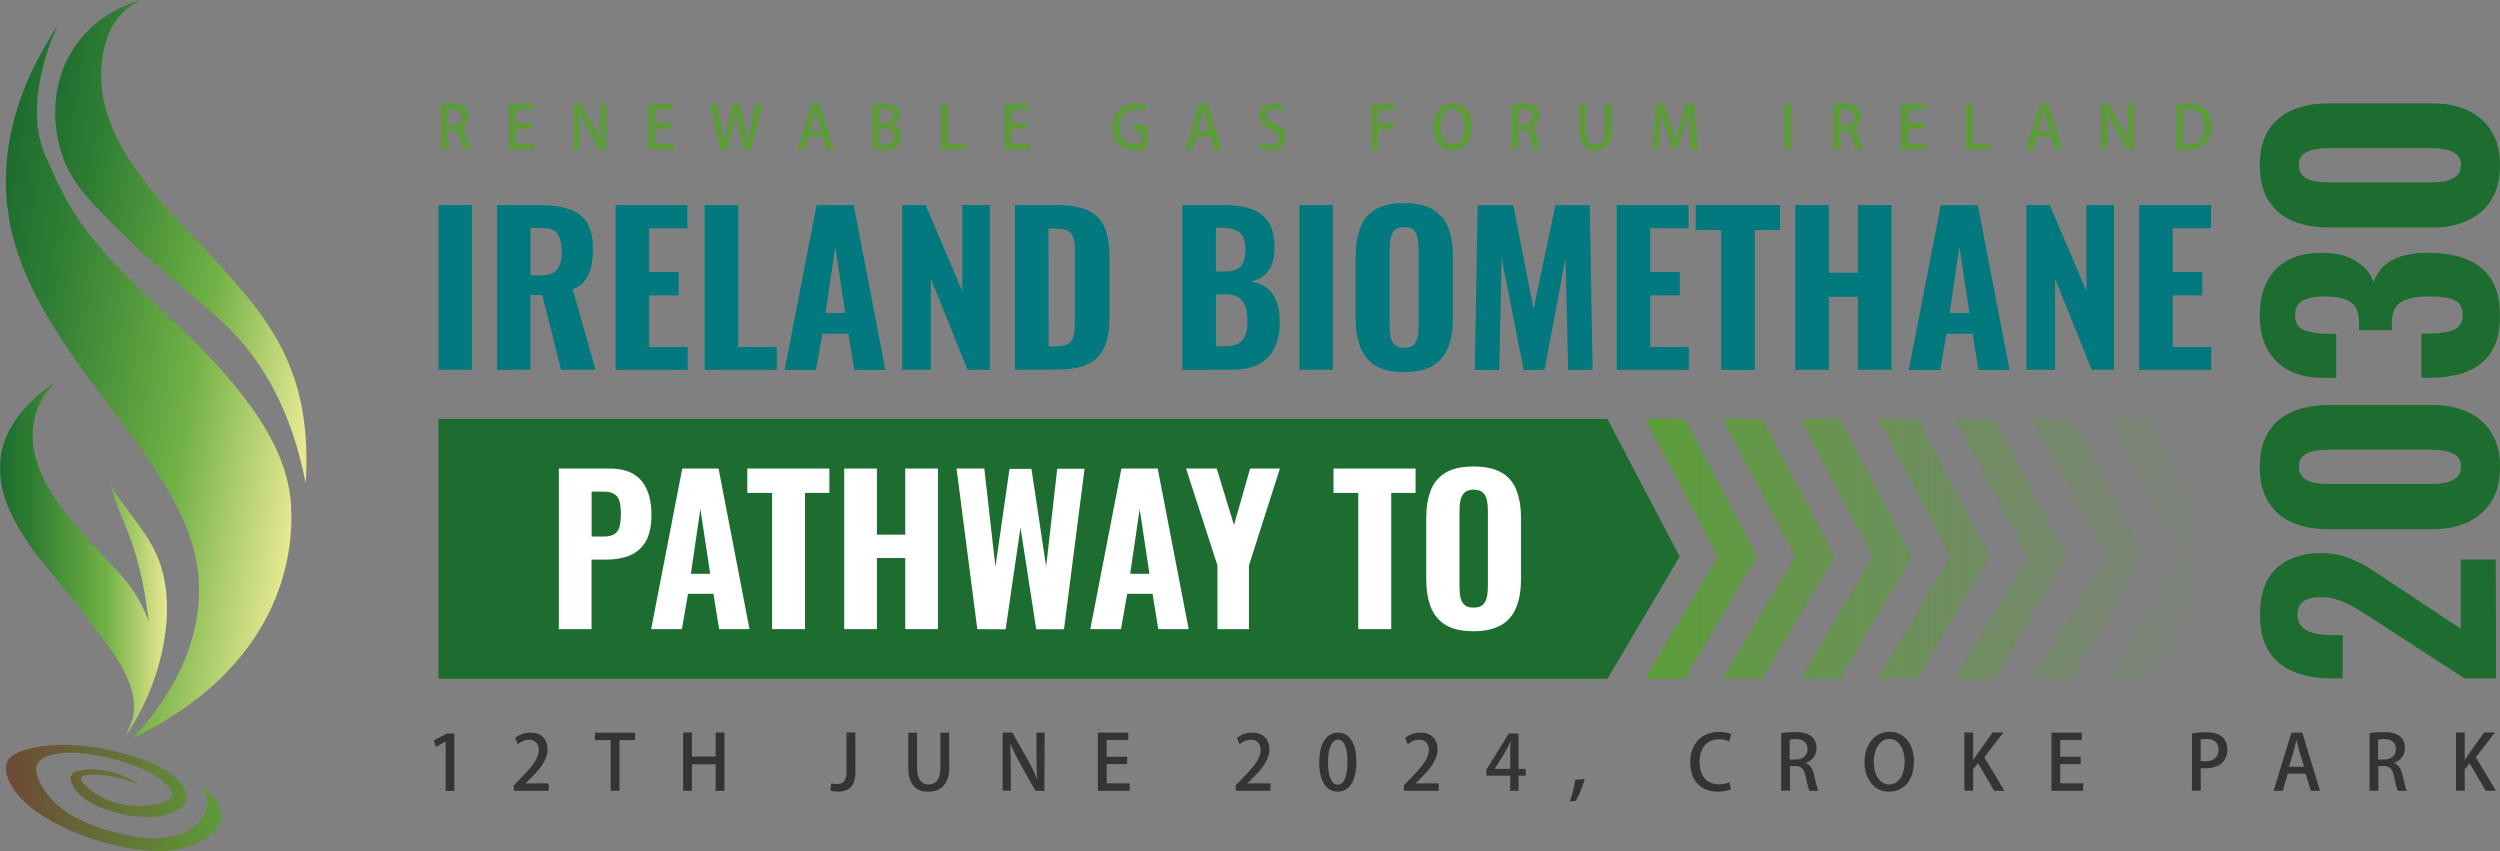
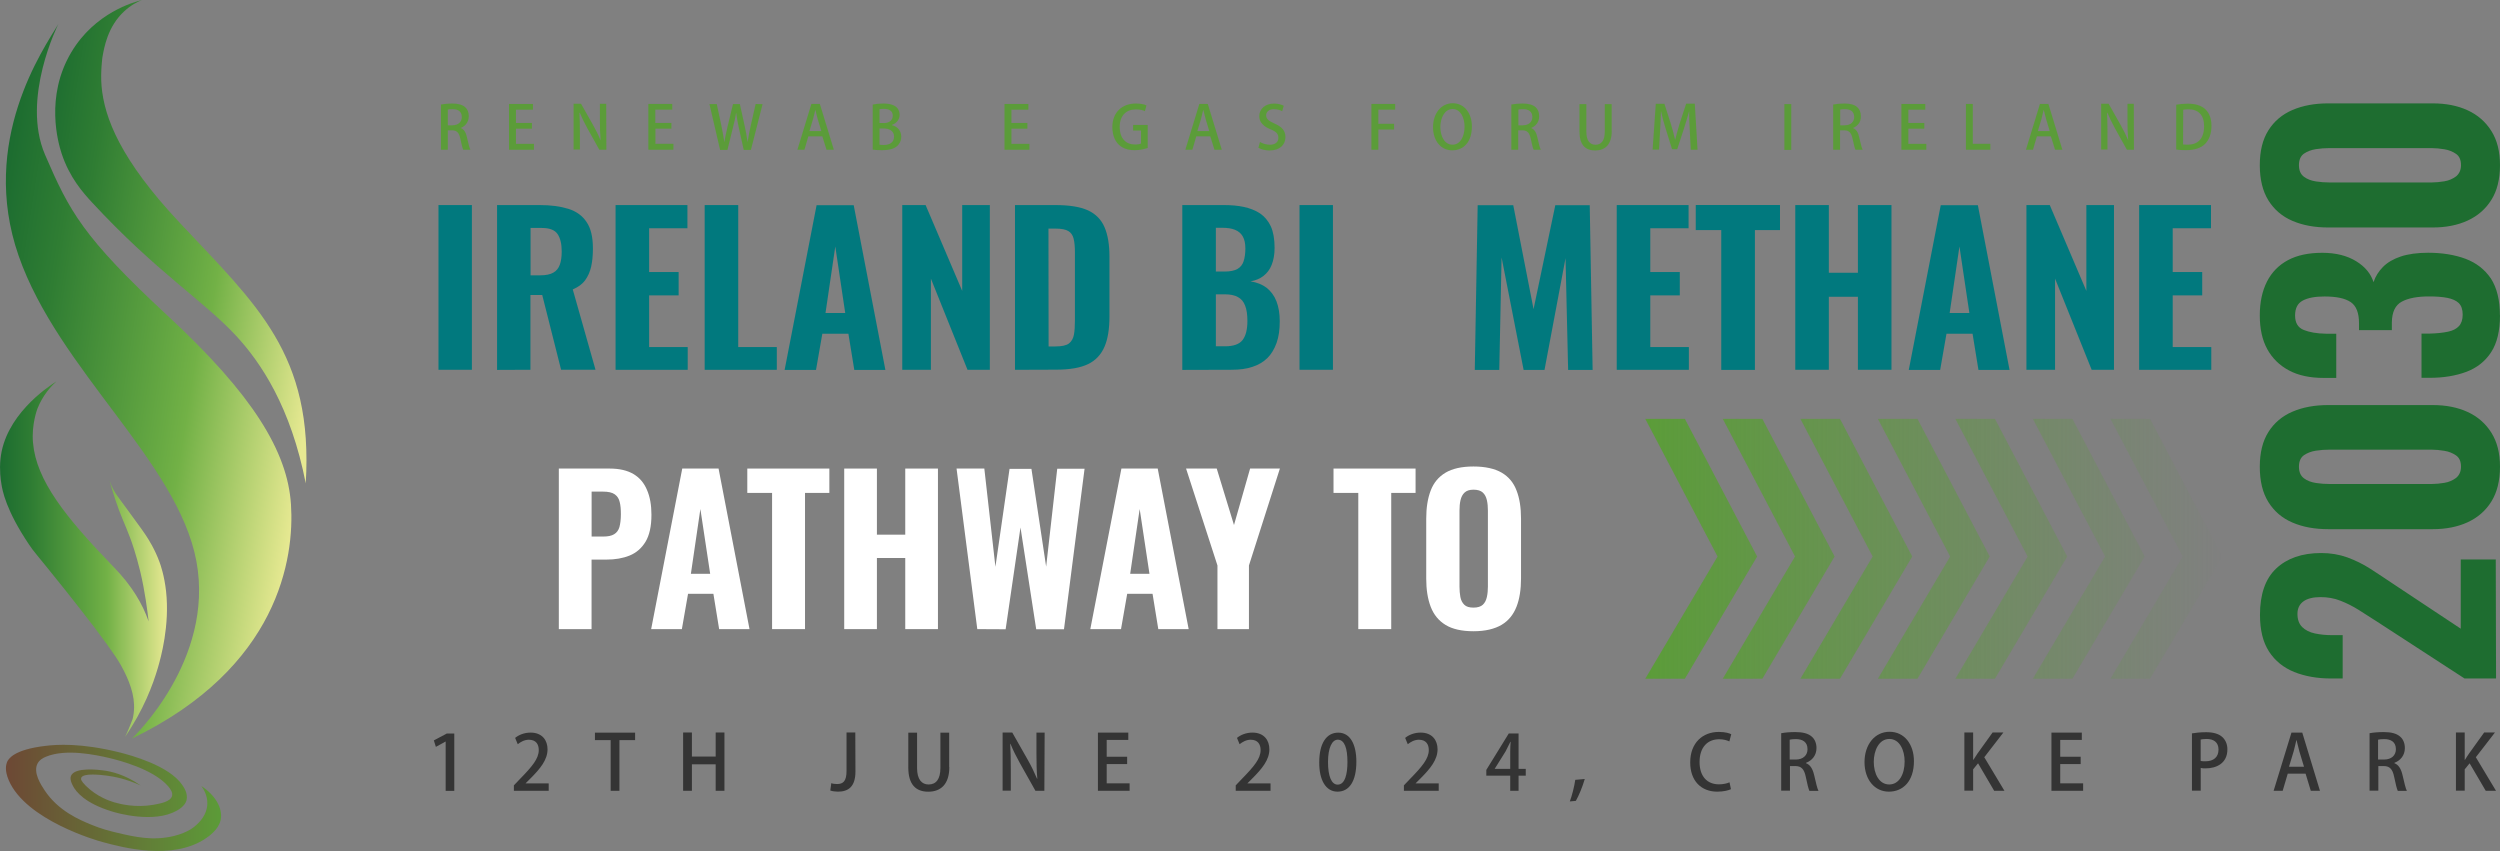
<svg xmlns="http://www.w3.org/2000/svg" xmlns:xlink="http://www.w3.org/1999/xlink" id="Layer_2" viewBox="0 0 518.5 176.51">
  <rect x="0" y="0" width="518.5" height="176.51" fill="#808080" stroke="none" />
  <defs>
    <style>.cls-1{fill:url(#linear-gradient);}.cls-1,.cls-2,.cls-3,.cls-4,.cls-5,.cls-6,.cls-7,.cls-8,.cls-9,.cls-10{stroke-width:0px;}.cls-2{fill:url(#linear-gradient-4);}.cls-3{fill:url(#linear-gradient-2);}.cls-4{fill:url(#linear-gradient-3);}.cls-5{fill:url(#linear-gradient-5);}.cls-6{fill:#343434;}.cls-7{fill:#5b9c39;}.cls-8{fill:#1e6d30;}.cls-9{fill:#fff;}.cls-10{fill:#01797e;}</style>
    <linearGradient id="linear-gradient" x1="-282.4" y1="2190.51" x2="-222.15" y2="2190.51" gradientTransform="translate(677.5 -2289.56) rotate(8.98) scale(1.06 1.1)" gradientUnits="userSpaceOnUse">
      <stop offset="0" stop-color="#1c6c30" />
      <stop offset=".19" stop-color="#2f7d33" />
      <stop offset=".58" stop-color="#68aa43" />
      <stop offset=".64" stop-color="#72b146" />
      <stop offset="1" stop-color="#e7e992" />
    </linearGradient>
    <linearGradient id="linear-gradient-2" x1="-219.48" y1="2777.65" x2="-148.98" y2="2777.65" gradientTransform="translate(645.06 -2634.1) rotate(8.98)" xlink:href="#linear-gradient" />
    <linearGradient id="linear-gradient-3" x1="0" y1="2035.96" x2="34.62" y2="2035.96" gradientTransform="translate(0 -1920)" xlink:href="#linear-gradient" />
    <linearGradient id="linear-gradient-4" x1="1.22" y1="2606.93" x2="45.85" y2="2606.93" gradientTransform="translate(0 2772.42) scale(1 -1)" gradientUnits="userSpaceOnUse">
      <stop offset="0" stop-color="#6d4835" />
      <stop offset="1" stop-color="#5c9b38" />
    </linearGradient>
    <linearGradient id="linear-gradient-5" x1="341.23" y1="2033.83" x2="460.89" y2="2033.83" gradientTransform="translate(0 -1920)" gradientUnits="userSpaceOnUse">
      <stop offset="0" stop-color="#5b9c39" />
      <stop offset="1" stop-color="#5b9c39" stop-opacity="0" />
    </linearGradient>
  </defs>
  <g id="Layer_1-2">
    <path class="cls-1" d="m29.45,0c-.9.36-2.3,1.05-3.67,2.33-3.46,3.17-4.18,7.53-4.54,9.56,0,0-.42,3.02-.18,5.94.57,6.66,4,15.35,16.13,28.28,16.07,17.17,27.86,27.33,26.22,54.14-3.08-15.8-9.29-25.03-14.42-30.58-6.84-7.38-16.54-13.23-29.95-27.74-1.79-1.94-4.63-5.11-6.27-10.12-.69-2.12-3.49-11.74,2.03-20.99C19.68,2.63,27.77.42,29.45,0h0Z" />
    <path class="cls-3" d="m12.1,4.99s-7.79,15.44-2.75,27.12c5.05,11.68,7.76,16.99,25.41,33.36,17.65,16.37,24.88,28.16,25.59,39.15.72,10.99-2.45,33.84-33,48.56,0,0,17.23-16.16,13.38-36.79S12.1,76.75,3.85,53.01C-4.39,29.27,9.08,10.06,12.1,4.99h0Z" />
    <path class="cls-4" d="m27.45,149.26c-.84,2.21-1.52,3.58-1.52,3.58,3.85-5.61,5.79-10.84,6.81-14.33.63-2.15,2.48-8.78,1.7-15.89-.36-3.23-1.13-5.44-1.34-6-.99-2.72-2.27-4.72-2.9-5.67-.42-.66-.63-.93-3.94-5.47-.48-.66-.75-1.02-.9-1.22-.99-1.34-1.08-1.49-1.19-1.64-.42-.63-.99-1.58-1.46-2.96.24.9.63,2.27,1.19,3.94,1.16,3.49,1.97,4.99,3.05,7.85.36.93,1.28,3.55,2.12,7.02,1.02,4.24,1.52,8.39,1.76,10.42h0c-1.25-3.61-3.49-7.44-7.26-11.29-10.06-10.42-16.04-17.98-16.72-25.74-.36-3.88.93-7.14.93-7.14,1.1-2.78,2.84-4.63,3.94-5.64-2.12,1.37-10.72,7.2-11.62,16.13-.24,2.27.06,4.45.18,5.08.21,1.43.96,5.55,5.73,12.63,1.22,1.82.99,1.28,7.65,9.62,2.09,2.66,3.85,4.87,5.88,7.53,4.39,5.82,5.41,7.53,6.24,9.23,1.46,2.96,2.45,5.97,1.85,9.23-.06.33-.12.6-.18.75h0Z" />
    <path class="cls-2" d="m41.78,163.06c.36.48,1.28,1.85,1.22,3.7-.09,2.27-1.61,3.73-2.3,4.36-.48.45-1.73,1.52-4.54,2.24-4.39,1.1-8.27.21-11.92-.66-1.52-.36-3.17-.78-5.26-1.64-2.57-1.05-6.96-2.93-9.74-7.17-.72-1.08-2.42-3.67-1.46-5.52.42-.81,1.19-1.19,1.76-1.43,4.12-1.7,10.21-.42,13.26.3,1.7.42,8.93,2.21,12.07,5.82.54.63.99,1.34.81,2.03-.33,1.19-2.39,1.55-3.82,1.82-3.79.66-6.93-.15-8.18-.51-1.02-.3-3.61-1.19-5.88-3.43-.99-.99-1.05-1.37-.96-1.64.39-1.08,4.21-.6,5.2-.48,1.7.21,4.21.72,7.14,2.06-3.23-2.27-6.12-2.93-7.85-3.14-.75-.09-5.79-.75-6.6,1.13-.12.27-.27.9.48,2.24.54.96,2.24,3.43,8.15,5.2.96.3,8.51,2.45,13.26-.18,1.58-.87,1.94-1.76,2.06-2.15.36-1.37-.51-2.69-.87-3.2-2.75-4.06-10.75-6.18-12.84-6.72-8.18-2.06-13.29-1.67-15.5-1.4-6.69.78-7.73,2.75-8,3.34-.21.54-.54,1.7.33,3.76,3.52,8.33,18.49,12.6,19.44,12.84,4.36,1.19,14.39,3.82,21.26-.63,2.81-1.79,3.2-3.55,3.29-4.06.42-2.39-1.19-5.05-4-6.9h0Z" />
    <path class="cls-7" d="m95.54,26.55c.72.27,1.1.93,1.31,1.94.27,1.22.51,2.21.72,2.57h-1.49c-.15-.27-.36-1.1-.6-2.27-.27-1.25-.72-1.76-1.73-1.76h-.87v4.03h-1.43v-9.38c.6-.12,1.46-.21,2.3-.21,1.25,0,2.12.24,2.72.75.51.45.75,1.08.75,1.85,0,1.28-.72,2.09-1.67,2.48h0Zm-1.7-.57c1.19,0,1.94-.69,1.94-1.7,0-1.22-.87-1.64-1.88-1.64-.48,0-.84.03-1.02.09v3.26h.96Z" />
    <path class="cls-7" d="m110.74,31.06h-5.17v-9.5h4.96v1.19h-3.52v2.75h3.31v1.19h-3.31v3.14h3.73v1.22h0Z" />
    <path class="cls-7" d="m125.76,31.06h-1.46l-2.48-4.45c-.57-1.05-1.13-2.15-1.58-3.23h-.06c.06,1.19.09,2.42.09,4.09v3.55h-1.31v-9.5h1.55l2.48,4.39c.6,1.05,1.13,2.12,1.55,3.14h.03c-.12-1.28-.15-2.51-.15-4.03v-3.49h1.31l.03,9.53h0Z" />
    <path class="cls-7" d="m139.67,31.06h-5.2v-9.5h4.96v1.19h-3.52v2.75h3.34v1.19h-3.31v3.14h3.73v1.22h0Z" />
    <path class="cls-7" d="m158.16,21.59l-2.42,9.5h-1.49l-1.02-4.57c-.24-1.1-.42-2.06-.54-3.08h-.03c-.15,1.02-.36,1.94-.66,3.08l-1.13,4.57h-1.52l-2.21-9.5h1.52l.96,4.51c.24,1.16.45,2.33.6,3.31h.03c.15-1.02.42-2.12.69-3.34l1.08-4.48h1.43l.99,4.51c.24,1.1.45,2.21.6,3.29h.03c.15-1.1.39-2.18.63-3.34l1.02-4.48,1.46.03h0Z" />
    <path class="cls-7" d="m172.94,31.06h-1.52l-.87-2.78h-2.9l-.81,2.78h-1.46l2.9-9.5h1.76l2.9,9.5h0Zm-2.6-3.88l-.75-2.48c-.18-.63-.33-1.28-.48-1.88h-.03c-.15.6-.27,1.28-.45,1.85l-.75,2.51h2.45Z" />
    <path class="cls-7" d="m185.04,25.98c.99.24,1.88,1.05,1.88,2.36,0,1.02-.48,1.58-.81,1.91-.63.6-1.67.9-3.23.9-.84,0-1.46-.06-1.88-.12v-9.35c.54-.12,1.37-.21,2.21-.21,2.9,0,3.37,1.4,3.37,2.36,0,.9-.57,1.7-1.55,2.06v.09h0Zm-1.73-.45c1.13,0,1.85-.63,1.85-1.52,0-1.13-.93-1.43-1.82-1.43-.48,0-.75.03-.93.06v2.87h.9v.03Zm-.9,4.48c.21.03.51.06.87.06,1.16,0,2.15-.48,2.15-1.73s-1.08-1.7-2.18-1.7h-.84v3.37h0Z" />
-     <path class="cls-7" d="m200.3,31.06h-5.11v-9.5h1.43v8.27h3.64v1.22h.03Z" />
    <path class="cls-7" d="m213.5,31.06h-5.17v-9.5h4.96v1.19h-3.52v2.75h3.31v1.19h-3.31v3.14h3.73v1.22h0Z" />
    <path class="cls-7" d="m238.05,30.67c-.54.21-1.58.48-2.72.48-4.09,0-4.63-3.26-4.63-4.78,0-3.08,2.03-4.9,4.87-4.9.93,0,1.73.15,2.21.39l-.33,1.19c-.45-.21-1.02-.36-1.88-.36-1.94,0-3.34,1.22-3.34,3.64s1.31,3.64,3.17,3.64c.63,0,1.05-.09,1.25-.21v-2.69h-1.64v-1.16h3.02v4.75h.03Z" />
    <path class="cls-7" d="m253.4,31.06h-1.52l-.87-2.78h-2.9l-.81,2.78h-1.46l2.9-9.5h1.76l2.9,9.5h0Zm-2.6-3.88l-.75-2.48c-.18-.63-.33-1.28-.48-1.88h-.03c-.15.6-.3,1.28-.45,1.85l-.75,2.51h2.45Z" />
    <path class="cls-7" d="m265.91,23.06c-.3-.18-.9-.42-1.7-.42-1.13,0-1.61.66-1.61,1.25,0,.81.54,1.19,1.73,1.73,1.52.66,2.27,1.49,2.27,2.81,0,1.58-1.16,2.78-3.31,2.78-.9,0-1.85-.27-2.3-.57l.33-1.19c.51.3,1.28.57,2.06.57,1.13,0,1.76-.6,1.76-1.43s-.48-1.31-1.61-1.76c-1.4-.57-2.36-1.43-2.36-2.72,0-1.49,1.19-2.63,3.08-2.63.9,0,1.58.24,2,.45l-.33,1.13h0Z" />
    <path class="cls-7" d="m284.43,31.06v-9.5h4.93v1.19h-3.49v2.93h3.26v1.19h-3.26v4.18h-1.43Z" />
    <path class="cls-7" d="m305.27,26.22c0,3.29-1.76,4.96-4.09,4.96s-3.97-1.97-3.97-4.81,1.67-4.96,4.09-4.96,3.97,2.09,3.97,4.81h0Zm-6.54.12c0,1.91.87,3.67,2.51,3.67s2.51-1.73,2.51-3.73c0-1.82-.81-3.67-2.48-3.67s-2.54,1.88-2.54,3.73h0Z" />
    <path class="cls-7" d="m317.54,26.55c.72.27,1.1.93,1.31,1.94.27,1.22.51,2.21.72,2.57h-1.49c-.15-.27-.36-1.1-.6-2.27-.27-1.25-.72-1.76-1.73-1.76h-.87v4.03h-1.43v-9.38c.6-.12,1.46-.21,2.3-.21,1.25,0,2.12.24,2.72.75.51.45.75,1.08.75,1.85.03,1.28-.72,2.09-1.67,2.48h0Zm-1.67-.57c1.19,0,1.94-.69,1.94-1.7,0-1.22-.87-1.64-1.88-1.64-.48,0-.84.03-1.02.09v3.26h.96Z" />
    <path class="cls-7" d="m334.27,27.21c0,2.81-1.4,4-3.43,4s-3.26-1.13-3.26-3.97v-5.64h1.43v5.73c0,1.91.78,2.69,1.88,2.69,1.19,0,1.94-.81,1.94-2.69v-5.73h1.43v5.61h0Z" />
    <path class="cls-7" d="m352.07,31.06h-1.4l-.21-4c-.06-1.28-.15-2.75-.12-3.94h-.03c-.3,1.1-.66,2.33-1.05,3.52l-1.4,4.3h-1.08l-1.31-4.21c-.39-1.22-.72-2.48-.96-3.61h-.03c-.03,1.16-.09,2.69-.18,4l-.21,3.91h-1.34l.66-9.5h1.79l1.34,4.18c.36,1.16.63,2.21.87,3.26h.03c.24-1.02.54-2.09.9-3.29l1.37-4.18h1.79l.57,9.56h0Z" />
    <path class="cls-7" d="m370.08,21.59h1.43v9.5h-1.43v-9.5Z" />
    <path class="cls-7" d="m384.29,26.55c.72.27,1.1.93,1.31,1.94.3,1.22.51,2.21.72,2.57h-1.49c-.15-.27-.36-1.1-.6-2.27-.27-1.25-.72-1.76-1.73-1.76h-.87v4.03h-1.43v-9.38c.6-.12,1.46-.21,2.3-.21,1.25,0,2.12.24,2.69.75.51.45.75,1.08.75,1.85.06,1.28-.69,2.09-1.64,2.48h0Zm-1.67-.57c1.19,0,1.94-.69,1.94-1.7,0-1.22-.87-1.64-1.88-1.64-.48,0-.84.03-1.02.09v3.26h.96Z" />
    <path class="cls-7" d="m399.52,31.06h-5.17v-9.5h4.96v1.19h-3.52v2.75h3.31v1.19h-3.31v3.14h3.73v1.22h0Z" />
    <path class="cls-7" d="m412.81,31.06h-5.08v-9.5h1.43v8.27h3.64v1.22Z" />
    <path class="cls-7" d="m427.74,31.06h-1.52l-.87-2.78h-2.9l-.81,2.78h-1.46l2.9-9.5h1.76l2.9,9.5Zm-2.63-3.88l-.75-2.48c-.18-.63-.33-1.28-.48-1.88h-.03c-.15.6-.3,1.28-.45,1.85l-.75,2.51h2.45Z" />
    <path class="cls-7" d="m442.58,31.06h-1.46l-2.48-4.45c-.57-1.05-1.13-2.15-1.58-3.23h-.06c.06,1.19.09,2.42.09,4.09v3.55h-1.31v-9.5h1.55l2.48,4.39c.6,1.05,1.13,2.12,1.55,3.14h.03c-.12-1.28-.15-2.51-.15-4.03v-3.49h1.31l.03,9.53h0Z" />
    <path class="cls-7" d="m451.34,21.71c.69-.12,1.52-.21,2.42-.21,4.03,0,4.9,2.51,4.9,4.6h0c0,1.73-.54,2.99-1.37,3.79-.87.84-2.21,1.25-3.88,1.25-.84,0-1.52-.03-2.06-.12v-9.32h0Zm1.43,8.24c.24.03.6.06.93.06,2.12,0,3.43-1.22,3.43-3.85,0-2.3-1.19-3.49-3.23-3.49-.51,0-.87.06-1.1.09l-.03,7.2h0Z" />
    <path class="cls-6" d="m92.43,164.01v-10.21h-.03l-2,1.1-.42-1.34,2.69-1.43h1.55v11.89h-1.79Z" />
    <path class="cls-6" d="m113.81,164.01h-7.23v-1.13l1.25-1.31c2.51-2.57,3.91-4.21,3.91-6,0-1.16-.54-2.15-2.06-2.15-.93,0-1.73.48-2.3.93l-.54-1.31c.72-.6,1.88-1.1,3.2-1.1,2.45,0,3.52,1.64,3.52,3.46,0,2.18-1.49,4-3.55,6.06l-.99.99v.03h4.78v1.55h0Z" />
    <path class="cls-6" d="m131.73,153.5h-3.26v10.51h-1.82v-10.51h-3.26v-1.55h8.33v1.55h0Z" />
    <path class="cls-6" d="m150.25,164.01h-1.82v-5.49h-4.93v5.49h-1.82v-12.09h1.82v4.99h4.93v-4.99h1.82v12.09Z" />
    <path class="cls-6" d="m177.42,160.01c0,3.2-1.52,4.18-3.64,4.18-.54,0-1.19-.09-1.58-.24l.21-1.52c.3.12.72.18,1.19.18,1.22,0,1.97-.54,1.97-2.69v-8h1.82l.03,8.09h0Z" />
    <path class="cls-6" d="m196.89,159.09c0,3.58-1.79,5.11-4.36,5.11s-4.15-1.46-4.15-5.05v-7.2h1.82v7.32c0,2.42.99,3.43,2.39,3.43,1.52,0,2.45-1.05,2.45-3.43v-7.32h1.82v7.14h.03Z" />
    <path class="cls-6" d="m216.6,164.01h-1.85l-3.17-5.64c-.72-1.31-1.46-2.72-2-4.09h-.06c.09,1.52.12,3.08.12,5.2v4.51h-1.7v-12.07h2l3.17,5.58c.75,1.31,1.43,2.72,1.97,4h.06c-.15-1.64-.18-3.2-.18-5.11v-4.45h1.7l-.06,12.07h0Z" />
    <path class="cls-6" d="m234.28,164.01h-6.57v-12.07h6.3v1.52h-4.48v3.49h4.24v1.52h-4.24v4h4.75v1.52h0Z" />
    <path class="cls-6" d="m263.52,164.01h-7.23v-1.13l1.25-1.31c2.51-2.57,3.91-4.21,3.91-6,0-1.16-.54-2.15-2.06-2.15-.93,0-1.73.48-2.3.93l-.54-1.31c.72-.6,1.88-1.1,3.2-1.1,2.45,0,3.52,1.64,3.52,3.46,0,2.18-1.49,4-3.55,6.06l-.99.99v.03h4.78v1.55h0Z" />
    <path class="cls-6" d="m273.61,158.1c0-3.88,1.46-6.15,3.94-6.15s3.76,2.42,3.76,6.03c0,4.03-1.46,6.21-3.91,6.21s-3.82-2.45-3.79-6.09h0Zm5.85-.06c0-2.84-.6-4.63-2-4.63-1.19,0-2.03,1.67-2.03,4.63s.72,4.69,2,4.69c1.55,0,2.03-2.24,2.03-4.69Z" />
    <path class="cls-6" d="m298.4,164.01h-7.23v-1.13l1.25-1.31c2.51-2.57,3.91-4.21,3.91-6,0-1.16-.54-2.15-2.06-2.15-.93,0-1.73.48-2.3.93l-.54-1.31c.72-.6,1.88-1.1,3.2-1.1,2.45,0,3.52,1.64,3.52,3.46,0,2.18-1.49,4-3.55,6.06l-.99.99v.03h4.78v1.55h0Z" />
    <path class="cls-6" d="m314.95,164.01h-1.73v-3.14h-4.96v-1.19l4.66-7.56h2.03v7.35h1.49v1.4h-1.49v3.14h0Zm-4.99-4.54h3.26v-3.55c0-.69.03-1.4.09-2.06h-.06c-.36.75-.66,1.34-.99,1.97l-2.27,3.64h0s-.03,0-.03,0Z" />
    <path class="cls-6" d="m328.68,161.56c-.45,1.58-1.25,3.52-1.85,4.54l-1.25.12c.45-1.19.93-3.08,1.13-4.48l1.97-.18h0Z" />
    <path class="cls-6" d="m359,163.68c-.51.24-1.52.51-2.84.51-3.34,0-5.61-2.24-5.61-6.06,0-4.09,2.6-6.33,5.94-6.33,1.4,0,2.24.3,2.57.48l-.39,1.49c-.51-.24-1.22-.45-2.12-.45-2.33,0-4.06,1.58-4.06,4.72,0,2.96,1.55,4.63,4.03,4.63.84,0,1.67-.18,2.18-.42l.3,1.43h0Z" />
    <path class="cls-6" d="m374.55,158.28c.9.33,1.4,1.19,1.7,2.45.36,1.58.66,2.84.9,3.29h-1.88c-.18-.36-.45-1.4-.75-2.9-.33-1.61-.93-2.24-2.18-2.24h-1.1v5.11h-1.82v-11.92c.78-.15,1.85-.24,2.93-.24,1.58,0,2.69.3,3.43.96.63.54.96,1.4.96,2.36,0,1.55-.96,2.6-2.15,3.05l-.03.09h0Zm-2.12-.75c1.52,0,2.45-.87,2.45-2.15,0-1.55-1.1-2.09-2.42-2.09-.63,0-1.05.06-1.28.12v4.12h1.25Z" />
    <path class="cls-6" d="m396.95,157.86c0,4.18-2.27,6.33-5.2,6.33s-5.05-2.48-5.05-6.12,2.12-6.3,5.2-6.3,5.05,2.63,5.05,6.09h0Zm-8.33.15c0,2.45,1.1,4.69,3.2,4.69s3.2-2.18,3.2-4.78c0-2.3-1.02-4.66-3.17-4.66s-3.23,2.39-3.23,4.75h0Z" />
    <path class="cls-6" d="m415.71,164.01h-2.12l-3.34-5.7-1.02,1.25v4.42h-1.82v-12.07h1.82v5.67h.06c.3-.48.6-.93.87-1.34l3.11-4.33h2.24l-3.97,5.14,4.18,6.96h0Z" />
    <path class="cls-6" d="m432.04,164.01h-6.57v-12.07h6.3v1.52h-4.48v3.49h4.24v1.52h-4.24v4h4.75v1.52h0Z" />
    <path class="cls-6" d="m454.62,152.1c.72-.12,1.7-.24,2.93-.24,1.49,0,2.6.33,3.31.96.69.6,1.1,1.49,1.1,2.6,0,2.93-2.33,3.94-4.51,3.94-.39,0-.72,0-1.02-.09v4.72h-1.82v-11.89h0Zm1.79,5.7c.27.09.6.09,1.02.09,1.67,0,2.69-.87,2.69-2.42s-1.02-2.21-2.48-2.21c-.57,0-.99.06-1.22.12v4.42h0Z" />
    <path class="cls-6" d="m481.17,164.01h-1.91l-1.08-3.55h-3.7l-1.05,3.55h-1.88l3.7-12.07h2.24l3.67,12.07h0Zm-3.31-4.96l-.96-3.17c-.21-.78-.42-1.64-.6-2.39h-.03c-.18.75-.36,1.61-.57,2.36l-.96,3.17h3.11v.03Z" />
    <path class="cls-6" d="m496.58,158.28c.9.33,1.4,1.19,1.7,2.45.36,1.58.66,2.84.9,3.29h-1.88c-.18-.36-.45-1.4-.75-2.9-.33-1.61-.93-2.24-2.18-2.24h-1.1v5.11h-1.82v-11.92c.78-.15,1.85-.24,2.93-.24,1.58,0,2.69.3,3.43.96.63.54.96,1.4.96,2.36,0,1.55-.96,2.6-2.15,3.05l-.03.09h0Zm-2.12-.75c1.52,0,2.45-.87,2.45-2.15,0-1.55-1.1-2.09-2.42-2.09-.63,0-1.05.06-1.28.12v4.12h1.25Z" />
    <path class="cls-6" d="m517.66,164.01h-2.12l-3.34-5.7-1.02,1.25v4.42h-1.82v-12.07h1.82v5.67h.06c.27-.48.6-.93.87-1.34l3.11-4.33h2.24l-3.97,5.14,4.18,6.96h0Z" />
    <path class="cls-10" d="m90.94,76.72v-34.19h6.93v34.16h-6.93v.03Z" />
    <path class="cls-10" d="m103.09,76.72v-34.19h8.87c2.3,0,4.27.27,5.91.78s2.93,1.43,3.79,2.75c.9,1.31,1.31,3.14,1.31,5.49,0,1.4-.12,2.66-.36,3.73s-.66,2.03-1.25,2.84-1.46,1.43-2.57,1.91l4.72,16.66h-7.14l-3.91-15.5h-2.45v15.5l-6.93.03h0Zm6.96-19.62h2.03c1.13,0,2-.18,2.66-.54.66-.36,1.1-.93,1.37-1.67.27-.75.39-1.67.39-2.75,0-1.58-.3-2.78-.87-3.61s-1.64-1.25-3.23-1.25h-2.36v9.83h0Z" />
    <path class="cls-10" d="m127.67,76.72v-34.19h14.9v4.81h-7.94v9.08h6.12v4.84h-6.12v10.72h8v4.72h-14.96v.03Z" />
    <path class="cls-10" d="m146.15,76.72v-34.19h6.96v29.45h8v4.72h-14.96v.03Z" />
    <path class="cls-10" d="m162.73,76.72l6.63-34.16h7.7l6.57,34.16h-6.45l-1.22-7.5h-5.41l-1.31,7.5h-6.51Zm8.48-11.8h4.09l-2.06-13.8-2.03,13.8h0Z" />
    <path class="cls-10" d="m187.13,76.72v-34.19h4.84l7.59,17.8v-17.8h5.73v34.16h-4.63l-7.59-18.9v18.9h-5.94v.03Z" />
    <path class="cls-10" d="m210.51,76.72v-34.19h8.36c2.9,0,5.17.36,6.78,1.1,1.61.75,2.75,1.91,3.43,3.49s1.02,3.61,1.02,6.09v12.45c0,2.54-.33,4.63-1.02,6.24s-1.82,2.84-3.4,3.61-3.79,1.16-6.66,1.16l-8.51.03h0Zm6.96-4.87h1.46c1.28,0,2.21-.21,2.75-.6.54-.42.9-1.02,1.05-1.82s.21-1.79.21-2.99v-14.1c0-1.19-.09-2.12-.27-2.84s-.54-1.25-1.1-1.58c-.54-.33-1.43-.51-2.69-.51h-1.43l.03,24.43h0Z" />
    <path class="cls-10" d="m245.21,76.72v-34.19h8.66c1.49,0,2.87.12,4.12.39,1.25.27,2.39.72,3.34,1.34.96.66,1.7,1.55,2.24,2.69.51,1.13.78,2.63.78,4.45,0,1.37-.21,2.54-.6,3.52-.39.99-.96,1.73-1.7,2.3-.72.57-1.64.96-2.69,1.13,1.31.21,2.45.66,3.34,1.34.9.72,1.58,1.64,2.03,2.78.45,1.16.69,2.54.69,4.18,0,1.73-.21,3.2-.66,4.48-.45,1.25-1.08,2.3-1.91,3.14-.84.81-1.88,1.43-3.11,1.82-1.25.42-2.66.6-4.3.6l-10.24.03h0Zm6.96-20.4h1.73c1.22,0,2.12-.18,2.75-.54.63-.36,1.05-.9,1.28-1.61s.36-1.58.36-2.63-.18-1.88-.54-2.51-.9-1.08-1.61-1.37-1.61-.42-2.72-.42h-1.25v9.08h0Zm0,15.5h1.94c1.73,0,2.96-.45,3.61-1.31.66-.87.99-2.18.99-3.91,0-1.34-.15-2.42-.48-3.23-.3-.81-.81-1.4-1.49-1.76-.69-.39-1.61-.57-2.75-.57h-1.82v10.78h0Z" />
    <path class="cls-10" d="m269.52,76.72v-34.19h6.93v34.16h-6.93v.03Z" />
-     <path class="cls-10" d="m291.2,77.17c-2.51,0-4.48-.45-5.94-1.34s-2.51-2.18-3.14-3.85c-.63-1.67-.96-3.67-.96-6v-12.75c0-2.33.33-4.33.96-6,.63-1.67,1.67-2.93,3.14-3.79,1.46-.87,3.43-1.31,5.94-1.31s4.54.45,6,1.34,2.54,2.15,3.17,3.79.96,3.64.96,5.97v12.75c0,2.33-.33,4.33-.96,6s-1.7,2.96-3.17,3.85c-1.46.9-3.46,1.34-6,1.34Zm0-5.02c.9,0,1.55-.21,1.97-.6.42-.42.69-.96.84-1.64s.21-1.43.21-2.21v-16.19c0-.78-.06-1.52-.21-2.21s-.42-1.22-.84-1.61c-.42-.42-1.08-.6-1.97-.6-.84,0-1.46.21-1.91.6-.42.42-.69.96-.84,1.61-.15.69-.21,1.4-.21,2.21v16.16c0,.78.06,1.52.18,2.21s.39,1.22.84,1.64c.42.42,1.08.63,1.94.63h0Z" />
    <path class="cls-10" d="m305.87,76.72l.6-34.16h7.38l4.21,21.56,4.51-21.56h7.14l.6,34.16h-5.08l-.54-23.17-4.36,23.17h-4.33l-4.57-23.32-.48,23.32h-5.08Z" />
    <path class="cls-10" d="m335.31,76.72v-34.19h14.9v4.81h-7.94v9.08h6.12v4.84h-6.12v10.72h8v4.72h-14.96v.03Z" />
    <path class="cls-10" d="m356.99,76.72v-29h-5.29v-5.2h17.47v5.2h-5.2v29h-6.99Z" />
    <path class="cls-10" d="m372.34,76.72v-34.19h6.96v14.04h6.03v-14.04h6.96v34.16h-6.96v-15.14h-6.03v15.14h-6.96v.03Z" />
    <path class="cls-10" d="m395.88,76.72l6.63-34.16h7.7l6.57,34.16h-6.45l-1.22-7.5h-5.41l-1.31,7.5h-6.51Zm8.48-11.8h4.09l-2.06-13.8-2.03,13.8Z" />
    <path class="cls-10" d="m420.28,76.72v-34.19h4.84l7.59,17.8v-17.8h5.73v34.16h-4.63l-7.59-18.9v18.9h-5.94v.03Z" />
    <path class="cls-10" d="m443.66,76.72v-34.19h14.9v4.81h-7.94v9.08h6.12v4.84h-6.12v10.72h8v4.72h-14.96v.03Z" />
    <path class="cls-8" d="m517.66,140.72h-6.51l-18.07-11.74c-1.34-.87-2.63-1.7-3.88-2.48s-2.48-1.4-3.79-1.91c-1.28-.51-2.66-.75-4.15-.75s-2.75.3-3.55.9c-.81.6-1.22,1.46-1.22,2.57,0,1.19.33,2.09.99,2.75.66.63,1.52,1.08,2.6,1.31s2.24.36,3.52.36h2.27v8.99h-2.39c-2.87,0-5.41-.45-7.65-1.34-2.21-.9-3.97-2.3-5.23-4.24s-1.88-4.45-1.88-7.62c0-4.24,1.1-7.47,3.34-9.59,2.24-2.12,5.35-3.23,9.35-3.23,1.94,0,3.73.3,5.41.9,1.64.6,3.23,1.37,4.78,2.36,1.52.99,3.11,2.03,4.75,3.14l14.01,9.29v-14.36h7.26l.06,24.7h0Z" />
    <path class="cls-8" d="m518.5,96.79c0,2.9-.6,5.32-1.79,7.23-1.19,1.91-2.84,3.34-4.93,4.3s-4.51,1.43-7.23,1.43h-21.65c-2.84,0-5.29-.45-7.44-1.37s-3.79-2.33-4.99-4.24-1.79-4.36-1.79-7.32.6-5.35,1.79-7.23,2.84-3.29,4.99-4.21,4.6-1.37,7.44-1.37h21.65c2.75,0,5.17.48,7.23,1.43,2.09.96,3.73,2.39,4.93,4.3,1.19,1.91,1.79,4.21,1.79,7.05h0Zm-8.09,0c0-1.08-.33-1.85-1.02-2.33s-1.49-.81-2.42-.96-1.79-.24-2.6-.24h-21.29c-.87,0-1.79.06-2.75.21s-1.76.45-2.48.93c-.69.48-1.05,1.28-1.05,2.39s.36,1.91,1.05,2.42c.69.51,1.52.81,2.48.96.96.15,1.88.21,2.75.21h21.29c.81,0,1.67-.09,2.6-.24s1.73-.51,2.42-1.02c.66-.54,1.02-1.31,1.02-2.33Z" />
    <path class="cls-8" d="m518.5,65.37c0,3.23-.6,5.76-1.82,7.65-1.22,1.88-2.93,3.26-5.14,4.09s-4.75,1.25-7.59,1.25h-1.73v-9.17h1.61c1.55-.03,2.84-.18,3.85-.39,1.02-.21,1.79-.6,2.3-1.16s.78-1.34.78-2.39-.27-1.85-.81-2.39c-.54-.51-1.31-.87-2.36-1.08s-2.3-.3-3.82-.3c-2.42,0-4.3.36-5.64,1.08s-2.03,2.15-2.06,4.3v1.61h-6.81v-1.43c0-2.15-.57-3.61-1.73-4.39s-2.96-1.16-5.44-1.16c-1.91,0-3.4.27-4.48.84s-1.61,1.58-1.61,3.11.6,2.51,1.79,2.99,2.72.75,4.6.78h2.15v9.17h-2.63c-2.81,0-5.23-.51-7.17-1.55-1.97-1.05-3.46-2.51-4.51-4.42-1.05-1.91-1.55-4.24-1.55-6.99s.51-5.08,1.49-7.02c.99-1.94,2.45-3.43,4.36-4.45s4.27-1.52,7.11-1.52,5.17.6,7.05,1.76c1.88,1.16,3.05,2.63,3.58,4.33.39-1.19,1.05-2.24,1.97-3.17s2.15-1.64,3.67-2.15c1.52-.51,3.43-.78,5.7-.78,2.9,0,5.47.42,7.73,1.25,2.24.84,4,2.21,5.29,4.12,1.22,1.91,1.85,4.45,1.85,7.59h0Z" />
    <path class="cls-8" d="m518.5,34.25c0,2.9-.6,5.32-1.79,7.2-1.19,1.91-2.84,3.34-4.93,4.3-2.09.96-4.51,1.43-7.23,1.43h-21.65c-2.84,0-5.29-.45-7.44-1.37s-3.79-2.33-4.99-4.24c-1.19-1.91-1.79-4.36-1.79-7.32s.6-5.35,1.79-7.23,2.84-3.29,4.99-4.21,4.6-1.37,7.44-1.37h21.65c2.75,0,5.17.48,7.23,1.43,2.09.96,3.73,2.39,4.93,4.3,1.19,1.88,1.79,4.24,1.79,7.08Zm-8.09,0c0-1.08-.33-1.85-1.02-2.33-.69-.48-1.49-.81-2.42-.96s-1.79-.24-2.6-.24h-21.29c-.87,0-1.79.06-2.75.21s-1.76.45-2.48.93c-.69.48-1.05,1.28-1.05,2.39s.36,1.91,1.05,2.42,1.52.81,2.48.96c.96.15,1.88.21,2.75.21h21.29c.81,0,1.67-.09,2.6-.24s1.73-.51,2.42-1.02c.66-.54,1.02-1.31,1.02-2.33h0Z" />
-     <path class="cls-8" d="m348.36,115.42c-4.99-9.53-10-19.02-14.99-28.55H90.94v53.9h242.44c4.99-8.45,10-16.9,14.99-25.35h0Z" />
    <path class="cls-9" d="m115.9,130.48v-33.3h10.57c2,0,3.64.39,4.9,1.13s2.21,1.85,2.81,3.29c.63,1.43.93,3.17.93,5.17,0,2.39-.42,4.24-1.22,5.58-.81,1.34-1.91,2.3-3.31,2.87-1.4.57-3.02.84-4.81.84h-3.08v14.42h-6.78Zm6.81-19.2h2.39c.99,0,1.73-.15,2.27-.48s.9-.81,1.1-1.49c.18-.69.3-1.55.3-2.63,0-1.02-.06-1.85-.24-2.54-.15-.69-.48-1.22-1.02-1.61-.54-.39-1.34-.57-2.48-.57h-2.33v9.32Z" />
    <path class="cls-9" d="m135.05,130.48l6.45-33.3h7.53l6.42,33.3h-6.3l-1.19-7.32h-5.26l-1.28,7.32h-6.36Zm8.24-11.47h4l-2.03-13.44-1.97,13.44Z" />
    <path class="cls-9" d="m160.13,130.48v-28.25h-5.14v-5.05h17.02v5.05h-5.05v28.25h-6.84Z" />
    <path class="cls-9" d="m175.09,130.48v-33.3h6.78v13.71h5.88v-13.71h6.78v33.3h-6.78v-14.75h-5.88v14.75h-6.78Z" />
    <path class="cls-9" d="m202.69,130.48l-4.3-33.3h5.76l2.3,20.37,2.93-20.31h4.54l3.05,20.28,2.3-20.31h5.67l-4.27,33.3h-5.76l-3.26-21.11-3.08,21.11-5.88-.03h0Z" />
    <path class="cls-9" d="m226.13,130.48l6.45-33.3h7.53l6.42,33.3h-6.3l-1.19-7.32h-5.26l-1.28,7.32h-6.36Zm8.27-11.47h4l-2.03-13.44-1.97,13.44Z" />
    <path class="cls-9" d="m252.5,130.48v-13.2l-6.51-20.1h6.36l3.58,11.71,3.34-11.71h6.18l-6.42,20.1v13.2h-6.54Z" />
    <path class="cls-9" d="m281.71,130.48v-28.25h-5.14v-5.05h17.02v5.05h-5.05v28.25h-6.84Z" />
    <path class="cls-9" d="m305.6,130.92c-2.45,0-4.39-.45-5.79-1.31-1.43-.87-2.45-2.12-3.08-3.76-.63-1.64-.93-3.58-.93-5.85v-12.42c0-2.27.3-4.21.93-5.85s1.64-2.84,3.08-3.7c1.43-.84,3.34-1.28,5.79-1.28s4.42.45,5.85,1.28,2.48,2.09,3.08,3.7c.63,1.61.93,3.55.93,5.82v12.42c0,2.27-.3,4.24-.93,5.85s-1.64,2.9-3.08,3.76-3.4,1.34-5.85,1.34Zm0-4.9c.87,0,1.52-.21,1.94-.6s.69-.93.84-1.61.21-1.4.21-2.15v-15.77c0-.78-.06-1.49-.21-2.15s-.42-1.19-.84-1.58-1.05-.6-1.94-.6c-.84,0-1.43.21-1.85.6s-.69.93-.84,1.58-.21,1.37-.21,2.15v15.77c0,.78.06,1.49.18,2.15s.39,1.19.81,1.61c.42.42,1.05.6,1.91.6h0Z" />
    <path class="cls-5" d="m364.43,115.42c-4.99,8.45-10,16.9-14.99,25.35h-8.21c4.99-8.45,10-16.9,14.99-25.35-4.99-9.53-10-19.02-14.99-28.55h8.21c4.99,9.53,10,19.05,14.99,28.55Zm1.08-28.55h-8.21c4.99,9.53,10,19.02,14.99,28.55-4.99,8.45-10,16.9-14.99,25.35h8.21c4.99-8.45,10-16.9,14.99-25.35-4.99-9.5-9.97-19.02-14.99-28.55h0Zm16.1,0h-8.21c4.99,9.53,10,19.02,14.99,28.55-4.99,8.45-10,16.9-14.99,25.35h8.21c4.99-8.45,10-16.9,14.99-25.35-5.02-9.5-10-19.02-14.99-28.55h0Zm16.07,0h-8.21c4.99,9.53,10,19.02,14.99,28.55-4.99,8.45-10,16.9-14.99,25.35h8.21c4.99-8.45,10-16.9,14.99-25.35-4.99-9.5-10-19.02-14.99-28.55h0Zm16.07,0h-8.21c4.99,9.53,10,19.02,14.99,28.55-4.99,8.45-10,16.9-14.99,25.35h8.21c4.99-8.45,10-16.9,14.99-25.35-4.99-9.5-10-19.02-14.99-28.55h0Zm16.07,0h-8.21c4.99,9.53,10,19.02,14.99,28.55-4.99,8.45-10,16.9-14.99,25.35h8.21c4.99-8.45,10-16.9,14.99-25.35-4.99-9.5-9.97-19.02-14.99-28.55h0Zm16.1,0h-8.21c4.99,9.53,10,19.02,14.99,28.55-4.99,8.45-10,16.9-14.99,25.35h8.21c4.99-8.45,10-16.9,14.99-25.35-5.02-9.5-10-19.02-14.99-28.55h0Z" />
  </g>
</svg>